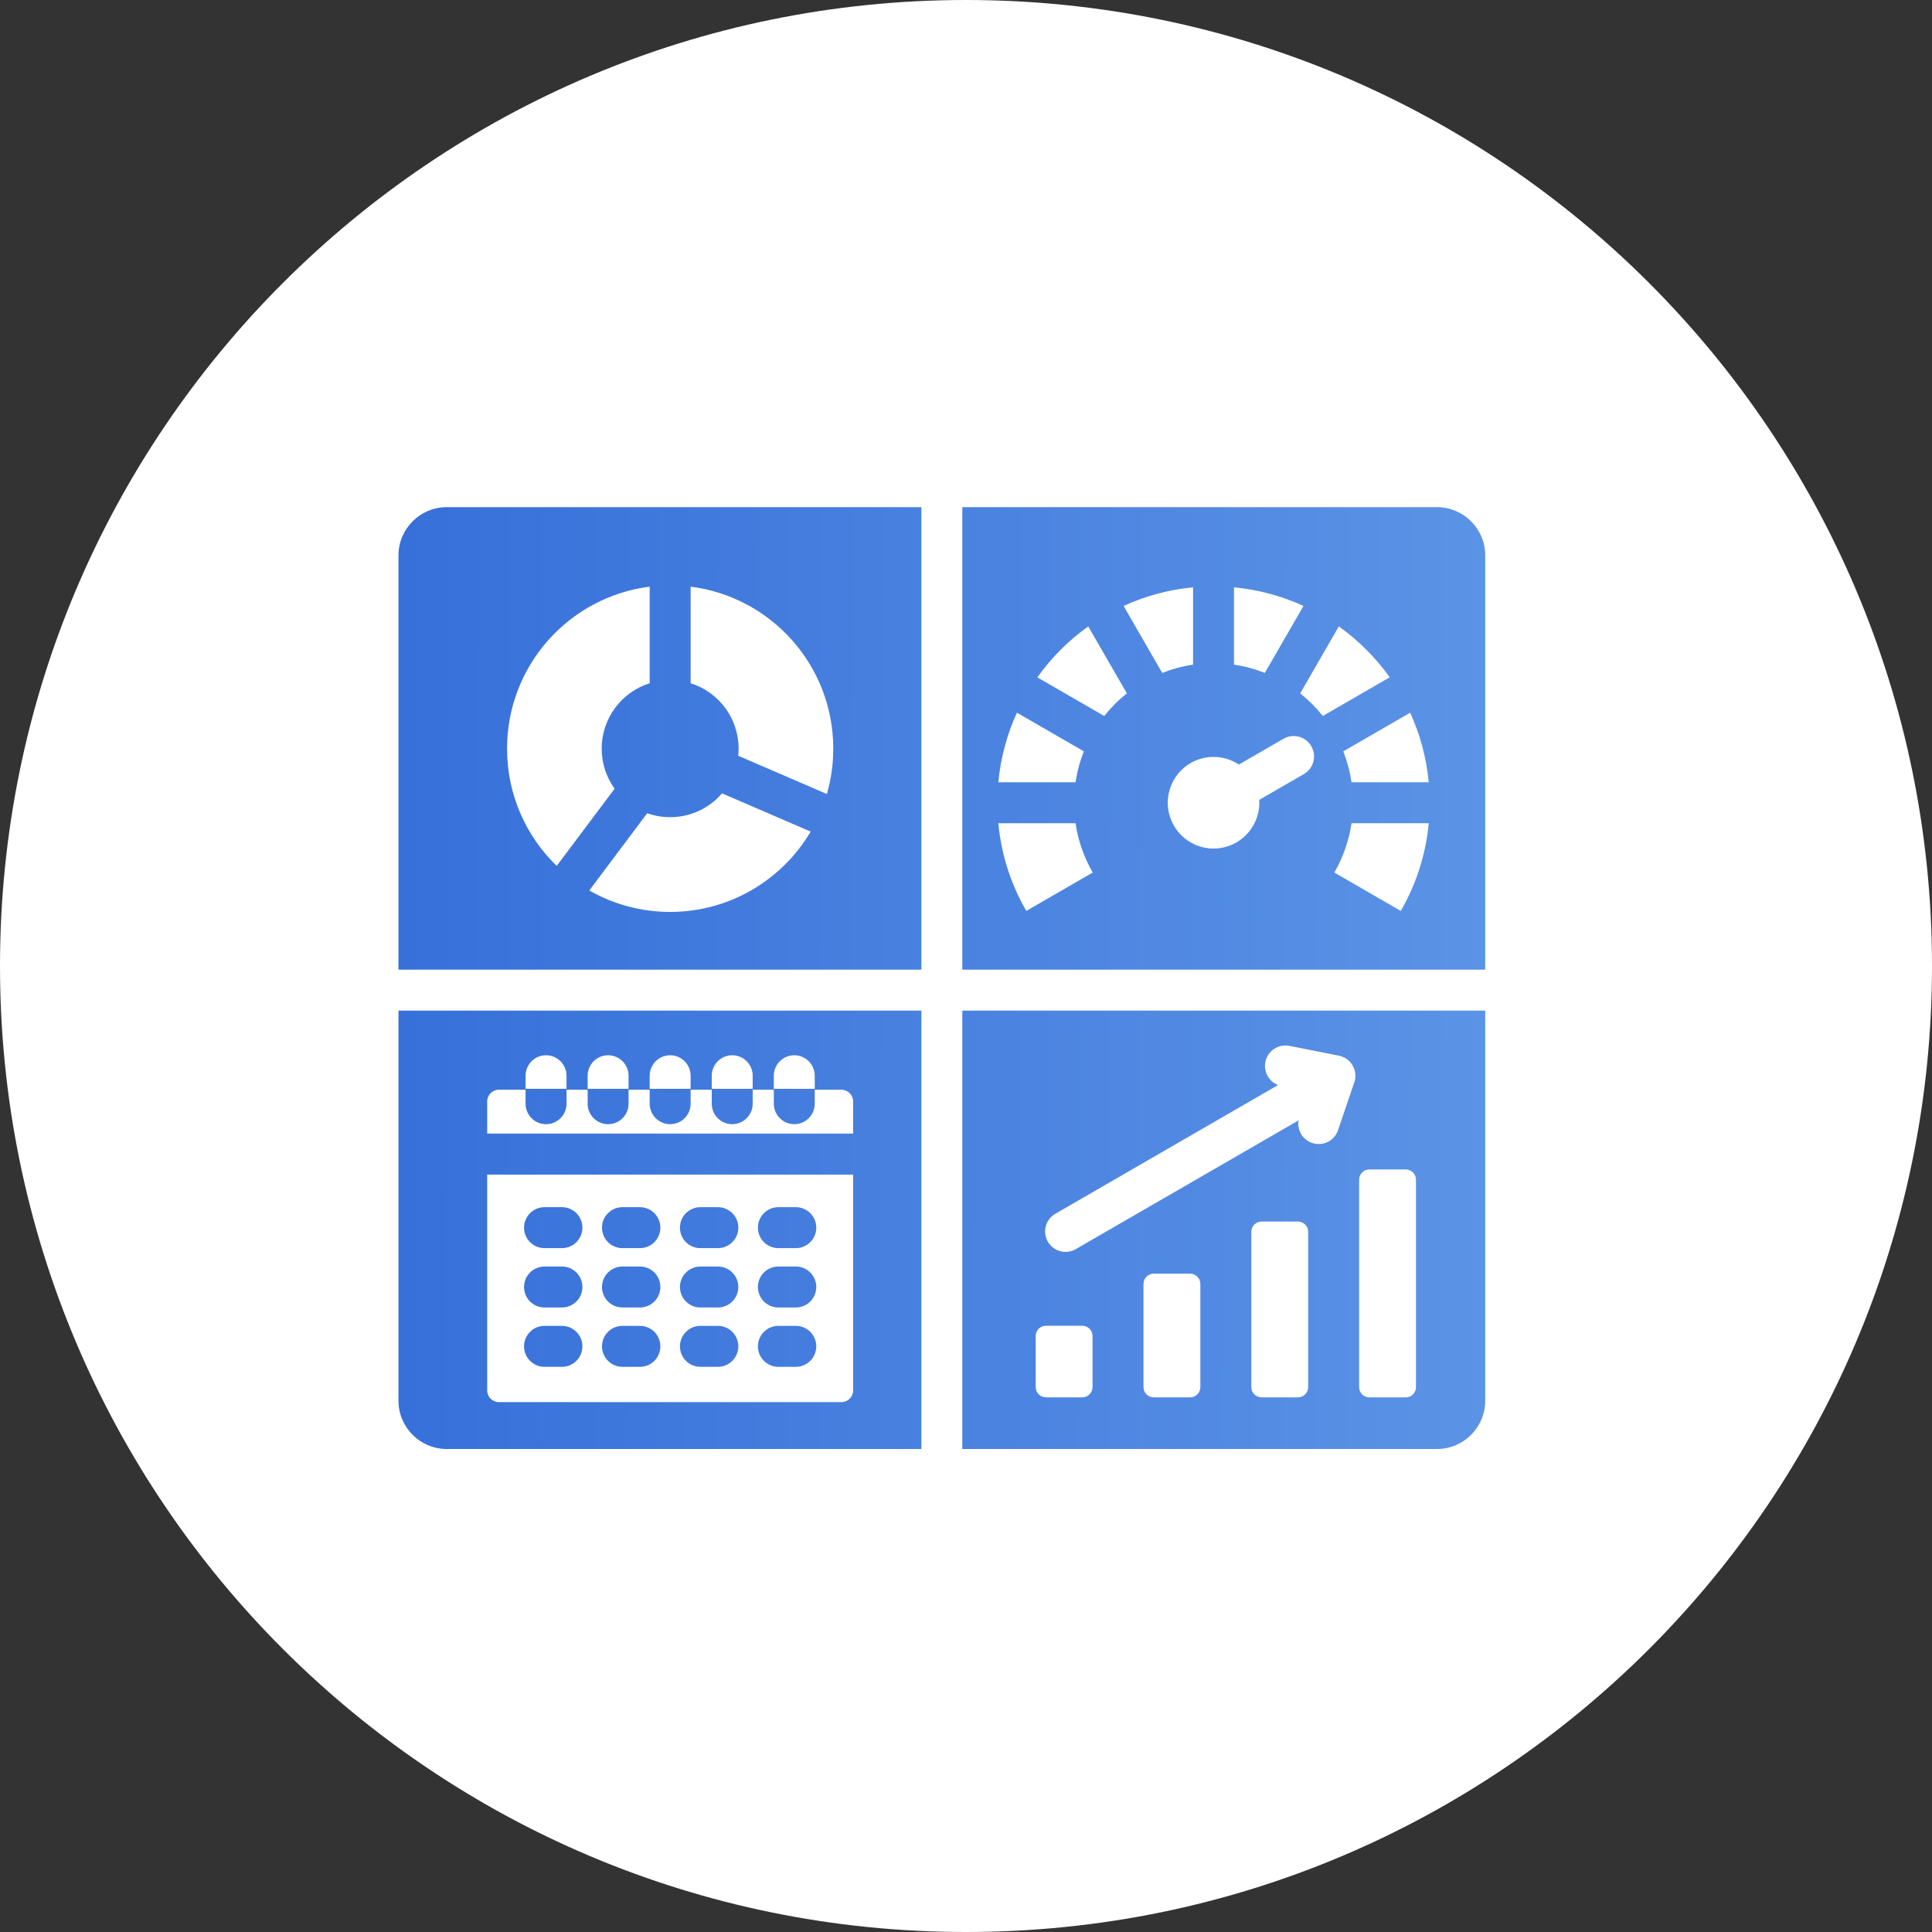
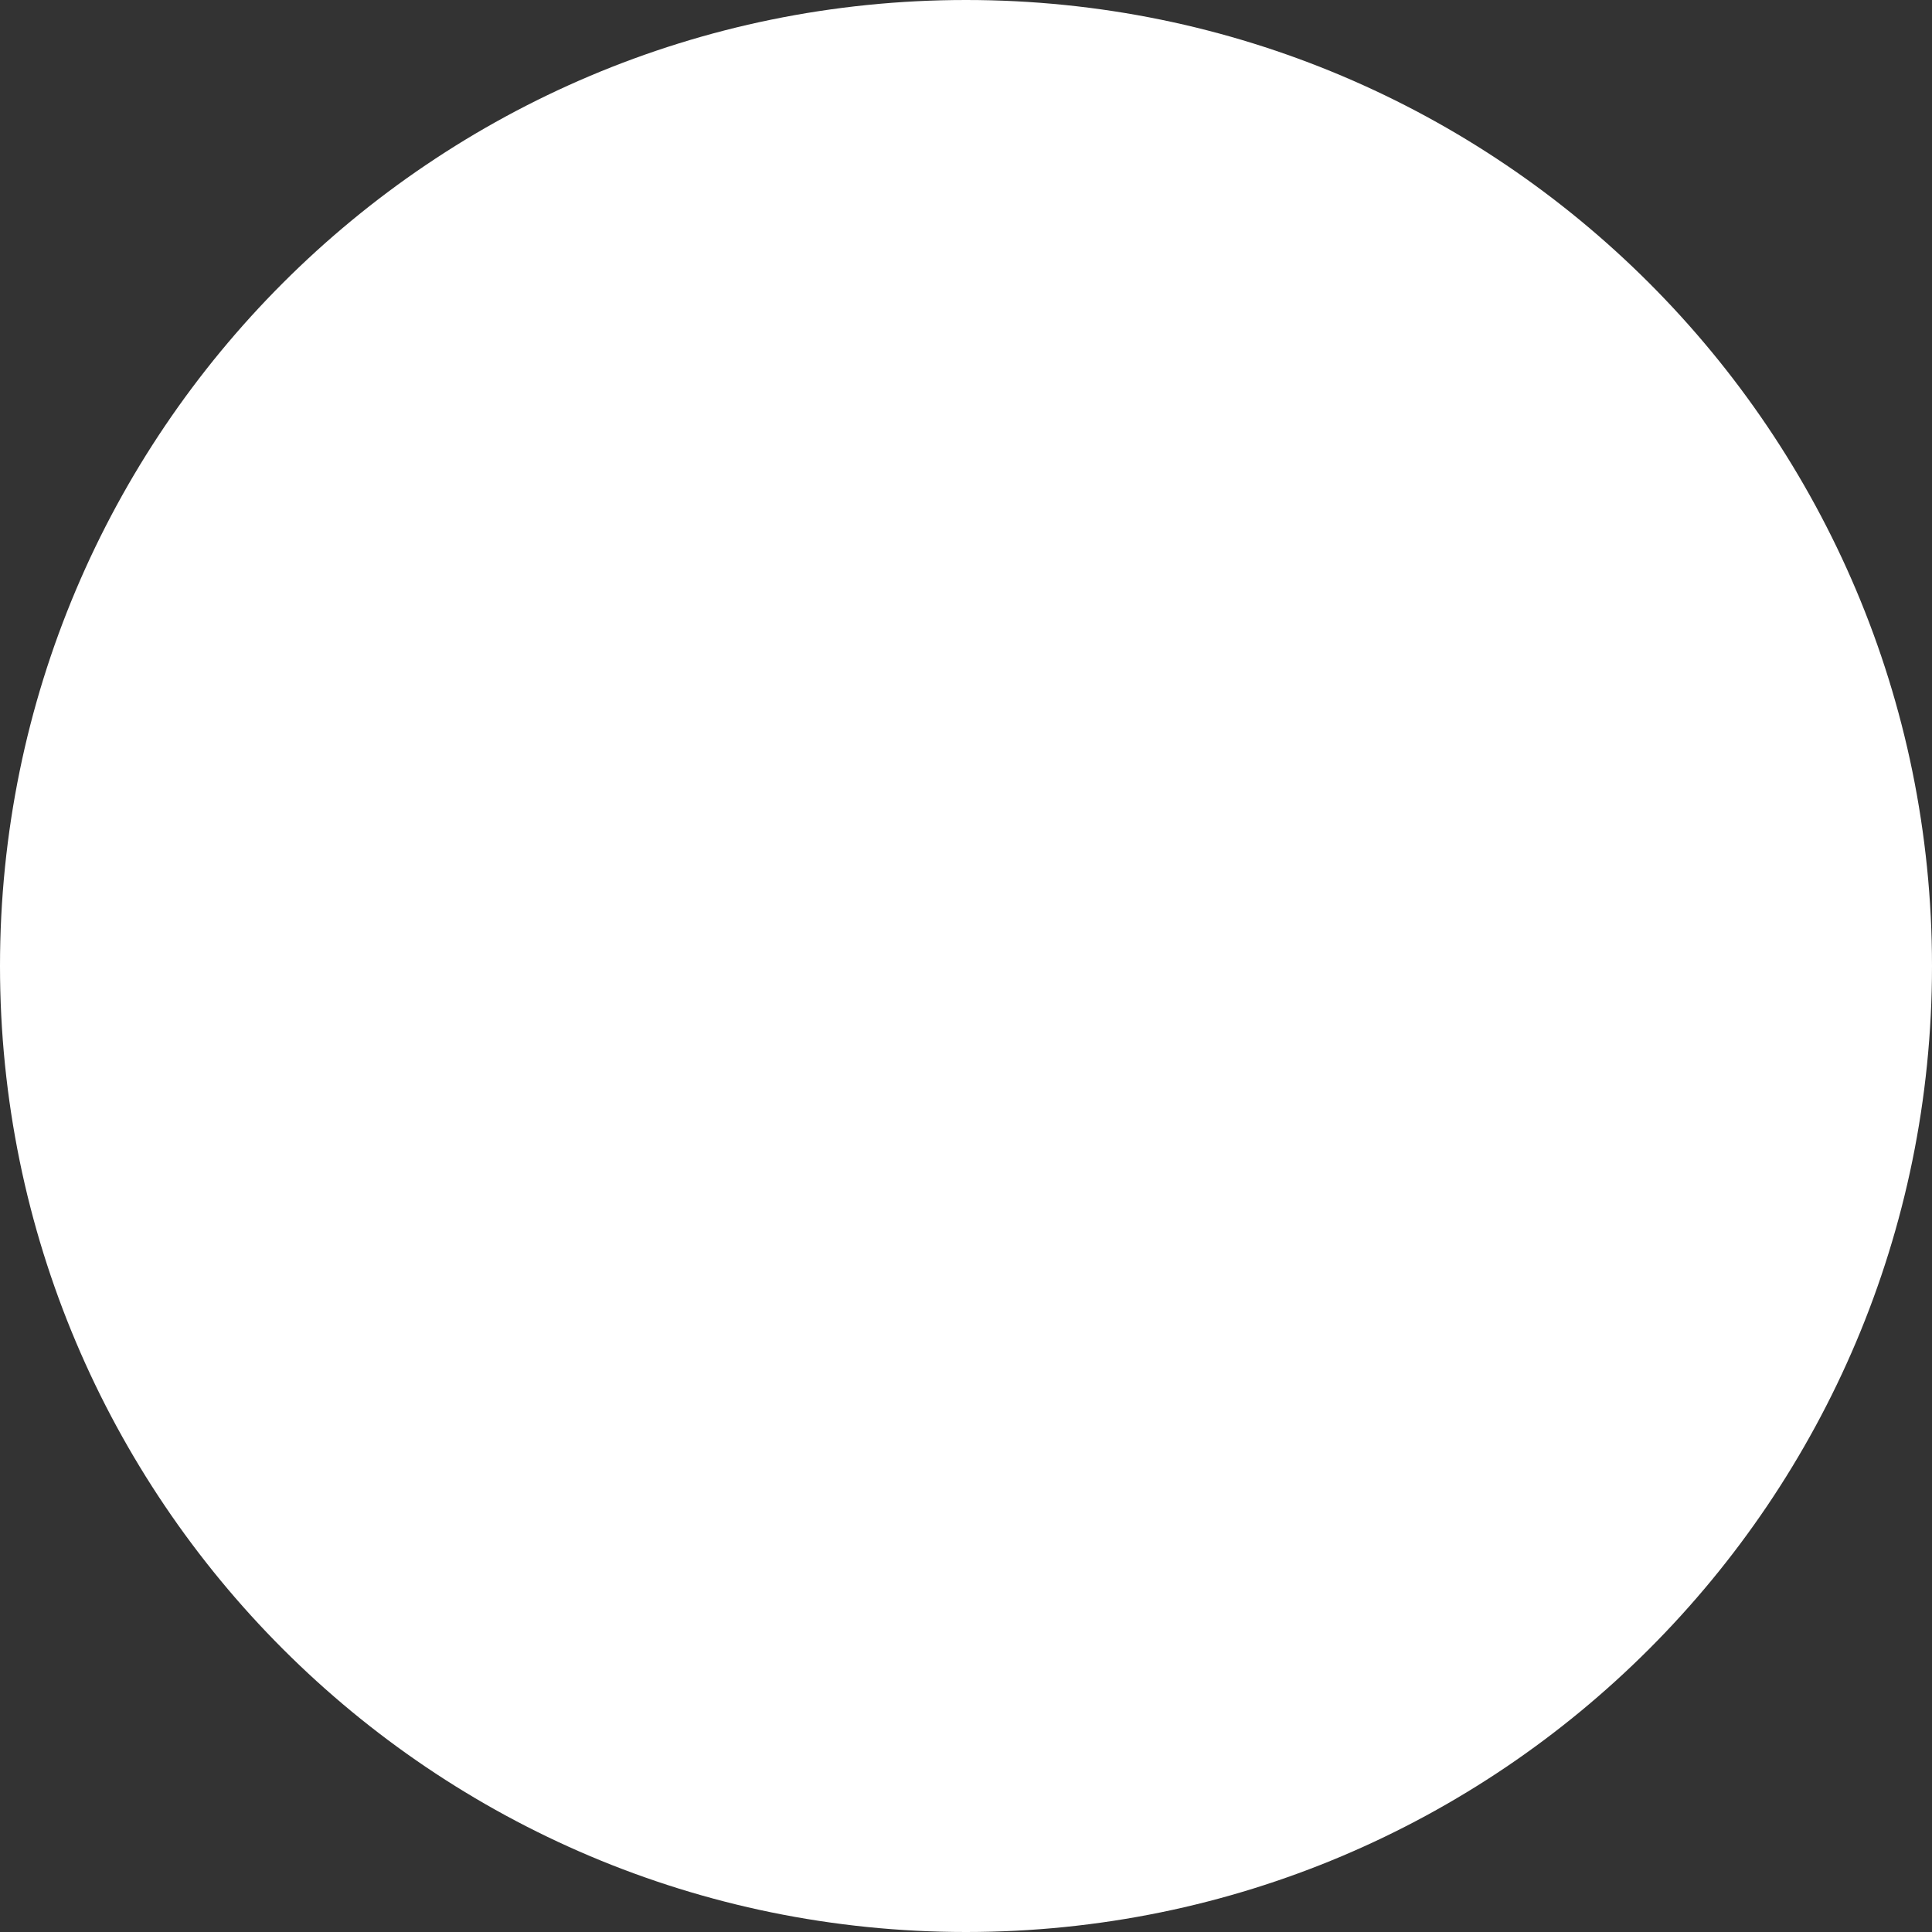
<svg xmlns="http://www.w3.org/2000/svg" width="160" height="160" viewBox="0 0 160 160" fill="none">
  <rect x="0" y="0" width="160" height="160" fill="#333333" stroke="none" />
  <g clip-path="url(#clip0_32_1355)">
    <path d="M80 160C124.183 160 160 124.183 160 80C160 35.817 124.183 0 80 0C35.817 0 0 35.817 0 80C0 124.183 35.817 160 80 160Z" fill="white" />
-     <path fill-rule="evenodd" clip-rule="evenodd" d="M64.084 90.172H67.474V89.088C67.474 88.151 66.715 87.391 65.779 87.391C64.843 87.391 64.084 88.151 64.084 89.088V90.172ZM43.526 90.172H46.916V89.088C46.916 88.151 46.157 87.392 45.221 87.392C44.285 87.392 43.526 88.151 43.526 89.088V90.172ZM48.666 90.172H52.055V89.088C52.055 88.151 51.296 87.392 50.36 87.392C49.425 87.392 48.666 88.151 48.666 89.088V90.172ZM53.805 90.172H57.195V89.088C57.195 88.151 56.436 87.392 55.5 87.392C54.564 87.392 53.805 88.151 53.805 89.088V90.172ZM58.945 90.172H62.334V89.088C62.334 88.151 61.575 87.391 60.639 87.391C59.704 87.391 58.945 88.151 58.945 89.088V90.172ZM41.315 90.246C40.782 90.246 40.347 90.681 40.347 91.215V93.881H70.653V91.215C70.653 90.681 70.218 90.246 69.685 90.246H67.474V91.404C67.474 92.341 66.715 93.1 65.779 93.1C64.843 93.1 64.084 92.341 64.084 91.404V90.246H62.334V91.404C62.334 92.341 61.575 93.1 60.639 93.1C59.704 93.1 58.945 92.341 58.945 91.404V90.246H57.195V91.404C57.195 92.341 56.436 93.1 55.5 93.1C54.564 93.1 53.805 92.341 53.805 91.404V90.246H52.055V91.404C52.055 92.341 51.296 93.1 50.36 93.1C49.425 93.1 48.666 92.341 48.666 91.404V90.246H46.916V91.404C46.916 92.341 46.157 93.1 45.221 93.1C44.285 93.1 43.526 92.341 43.526 91.404V90.246H41.315ZM40.347 97.274V115.148C40.347 115.682 40.782 116.117 41.315 116.117H69.685C70.218 116.117 70.653 115.682 70.653 115.148V97.274H40.347ZM46.539 113.195H45.093C44.157 113.195 43.399 112.435 43.399 111.499C43.399 110.562 44.157 109.802 45.093 109.802H46.539C47.475 109.802 48.233 110.562 48.233 111.499C48.233 112.435 47.475 113.195 46.539 113.195ZM46.539 108.28H45.093C44.157 108.28 43.399 107.521 43.399 106.584C43.399 105.647 44.157 104.888 45.093 104.888H46.539C47.475 104.888 48.233 105.647 48.233 106.584C48.233 107.521 47.475 108.28 46.539 108.28ZM46.539 103.365H45.093C44.157 103.365 43.399 102.606 43.399 101.669C43.399 100.732 44.157 99.973 45.093 99.973H46.539C47.475 99.973 48.233 100.732 48.233 101.669C48.233 102.606 47.475 103.365 46.539 103.365ZM52.995 113.195H51.549C50.613 113.195 49.854 112.435 49.854 111.499C49.854 110.562 50.613 109.802 51.549 109.802H52.995C53.931 109.802 54.689 110.562 54.689 111.499C54.689 112.435 53.931 113.195 52.995 113.195ZM52.995 108.28H51.549C50.613 108.28 49.854 107.521 49.854 106.584C49.854 105.647 50.613 104.888 51.549 104.888H52.995C53.931 104.888 54.689 105.647 54.689 106.584C54.689 107.521 53.931 108.28 52.995 108.28ZM52.995 103.365H51.549C50.613 103.365 49.854 102.606 49.854 101.669C49.854 100.732 50.613 99.973 51.549 99.973H52.995C53.931 99.973 54.689 100.732 54.689 101.669C54.689 102.606 53.931 103.365 52.995 103.365ZM59.451 113.195H58.005C57.069 113.195 56.311 112.435 56.311 111.499C56.311 110.562 57.069 109.802 58.005 109.802H59.451C60.386 109.802 61.145 110.562 61.145 111.499C61.145 112.435 60.386 113.195 59.451 113.195ZM59.451 108.28H58.005C57.069 108.28 56.311 107.521 56.311 106.584C56.311 105.647 57.069 104.888 58.005 104.888H59.451C60.386 104.888 61.145 105.647 61.145 106.584C61.145 107.521 60.386 108.28 59.451 108.28ZM59.451 103.365H58.005C57.069 103.365 56.311 102.606 56.311 101.669C56.311 100.732 57.069 99.973 58.005 99.973H59.451C60.386 99.973 61.145 100.732 61.145 101.669C61.145 102.606 60.386 103.365 59.451 103.365ZM65.907 113.195H64.461C63.526 113.195 62.767 112.435 62.767 111.499C62.767 110.562 63.526 109.802 64.461 109.802H65.907C66.843 109.802 67.601 110.562 67.601 111.499C67.601 112.435 66.843 113.195 65.907 113.195ZM65.907 108.28H64.461C63.526 108.28 62.767 107.521 62.767 106.584C62.767 105.647 63.526 104.888 64.461 104.888H65.907C66.843 104.888 67.601 105.647 67.601 106.584C67.601 107.521 66.843 108.28 65.907 108.28ZM65.907 103.365H64.461C63.526 103.365 62.767 102.606 62.767 101.669C62.767 100.732 63.526 99.973 64.461 99.973H65.907C66.843 99.973 67.601 100.732 67.601 101.669C67.601 102.606 66.843 103.365 65.907 103.365ZM106.296 61.179L102.597 63.317C101.996 62.917 101.275 62.684 100.5 62.684C98.406 62.684 96.709 64.383 96.709 66.479C96.709 68.575 98.406 70.274 100.5 70.274C102.594 70.274 104.291 68.575 104.291 66.479C104.291 66.4 104.289 66.321 104.284 66.243L107.978 64.108C108.786 63.643 109.064 62.611 108.6 61.802C108.136 60.993 107.104 60.715 106.296 61.179ZM102.195 48.64V55.042C103.083 55.173 103.939 55.405 104.75 55.726L107.949 50.181C106.168 49.364 104.231 48.832 102.195 48.64ZM110.876 51.875L107.677 57.421C108.37 57.972 108.999 58.601 109.549 59.295L115.09 56.093C113.931 54.463 112.504 53.036 110.876 51.875ZM116.783 59.023L111.243 62.225C111.564 63.036 111.795 63.893 111.926 64.783H118.322C118.131 62.745 117.599 60.806 116.783 59.023ZM118.323 68.175H111.926C111.71 69.645 111.218 71.025 110.504 72.26L116.006 75.44C117.263 73.266 118.077 70.803 118.323 68.175ZM98.805 55.042V48.64C96.769 48.832 94.832 49.364 93.051 50.181L96.25 55.727C97.061 55.405 97.917 55.173 98.805 55.042ZM93.323 57.421L90.124 51.875C88.495 53.037 87.068 54.465 85.908 56.096L91.448 59.298C92 58.603 92.629 57.973 93.323 57.421ZM89.759 62.222L84.218 59.02C83.402 60.803 82.869 62.743 82.678 64.783H89.074C89.205 63.892 89.437 63.034 89.759 62.222ZM89.073 68.175H82.677C82.923 70.803 83.737 73.266 84.994 75.44L90.496 72.26C89.782 71.025 89.29 69.645 89.073 68.175ZM104.475 101.164C104.009 101.164 103.628 101.545 103.628 102.012V114.875C103.628 115.342 104.009 115.724 104.475 115.724H107.489C107.956 115.724 108.337 115.342 108.337 114.875V102.012C108.337 101.545 107.956 101.164 107.489 101.164H104.475ZM86.618 109.793C86.151 109.793 85.771 110.174 85.771 110.641V114.875C85.771 115.342 86.151 115.723 86.618 115.723H89.632C90.099 115.723 90.479 115.342 90.479 114.875V110.641C90.479 110.174 90.099 109.793 89.632 109.793H86.618ZM113.404 96.85C112.937 96.85 112.557 97.231 112.557 97.698V114.875C112.557 115.342 112.937 115.724 113.404 115.724H116.418C116.885 115.724 117.265 115.342 117.265 114.875V97.698C117.265 97.231 116.885 96.85 116.418 96.85H113.404ZM95.547 105.479C95.08 105.479 94.699 105.86 94.699 106.327V114.875C94.699 115.342 95.08 115.724 95.547 115.724H98.561C99.027 115.724 99.408 115.342 99.408 114.875V106.327C99.408 105.86 99.027 105.479 98.561 105.479H95.547ZM107.538 92.788C107.41 93.588 107.873 94.387 108.666 94.656C109.55 94.956 110.511 94.481 110.81 93.596L112.133 89.707C112.169 89.614 112.198 89.516 112.218 89.414C112.397 88.496 111.798 87.606 110.881 87.426L106.778 86.614C105.861 86.434 104.971 87.034 104.792 87.952C104.632 88.772 105.092 89.569 105.845 89.858L87.396 100.52C86.588 100.988 86.312 102.023 86.78 102.832C87.248 103.641 88.282 103.917 89.091 103.448L107.538 92.788ZM57.195 48.585V56.583C59.498 57.304 61.169 59.457 61.169 62C61.169 62.199 61.159 62.395 61.139 62.589L68.479 65.758C68.823 64.565 69.008 63.304 69.008 62C69.008 55.107 63.855 49.419 57.195 48.585ZM67.136 68.87L59.797 65.702C58.758 66.91 57.218 67.675 55.5 67.675C54.833 67.675 54.194 67.559 53.599 67.348L48.801 73.744C50.776 74.875 53.062 75.521 55.5 75.521C60.454 75.521 64.785 72.851 67.136 68.87ZM46.103 71.712L50.9 65.318C50.227 64.385 49.83 63.239 49.83 62C49.83 59.457 51.502 57.304 53.805 56.583V48.585C47.145 49.419 41.992 55.107 41.992 62C41.992 65.812 43.568 69.254 46.103 71.712ZM76.305 120H37C34.791 120 33 118.209 33 116V83.696H76.305V120ZM76.305 80.304H33V46C33 43.791 34.791 42 37 42H76.305V80.304ZM123 116C123 118.209 121.209 120 119 120H79.695V83.696H123V116ZM123 80.304H79.695V42H119C121.209 42 123 43.791 123 46V80.304Z" fill="url(#paint0_linear_32_1355)" />
  </g>
  <defs>
    <linearGradient id="paint0_linear_32_1355" x1="33.154" y1="80.049" x2="123.153" y2="80.278" gradientUnits="userSpaceOnUse">
      <stop stop-color="#3770D9" />
      <stop offset="1" stop-color="#5B93E6" />
    </linearGradient>
    <clipPath id="clip0_32_1355">
      <rect width="160" height="160" fill="white" />
    </clipPath>
  </defs>
</svg>